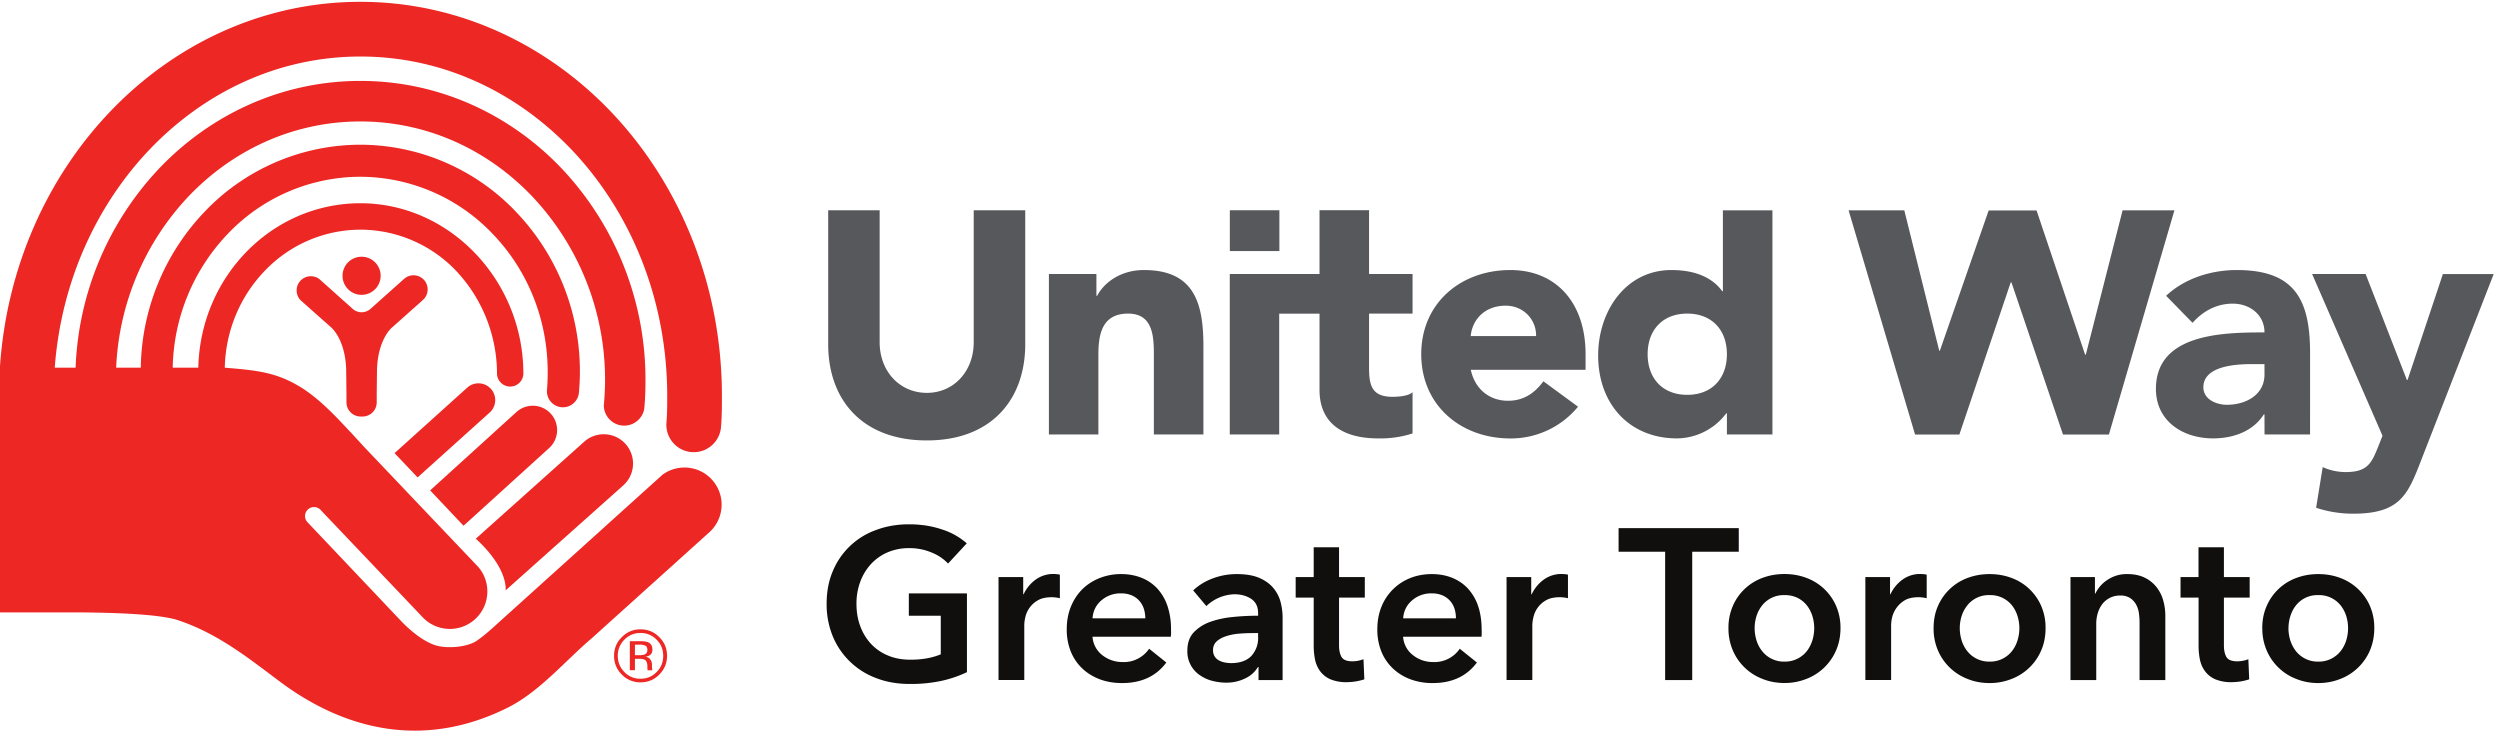
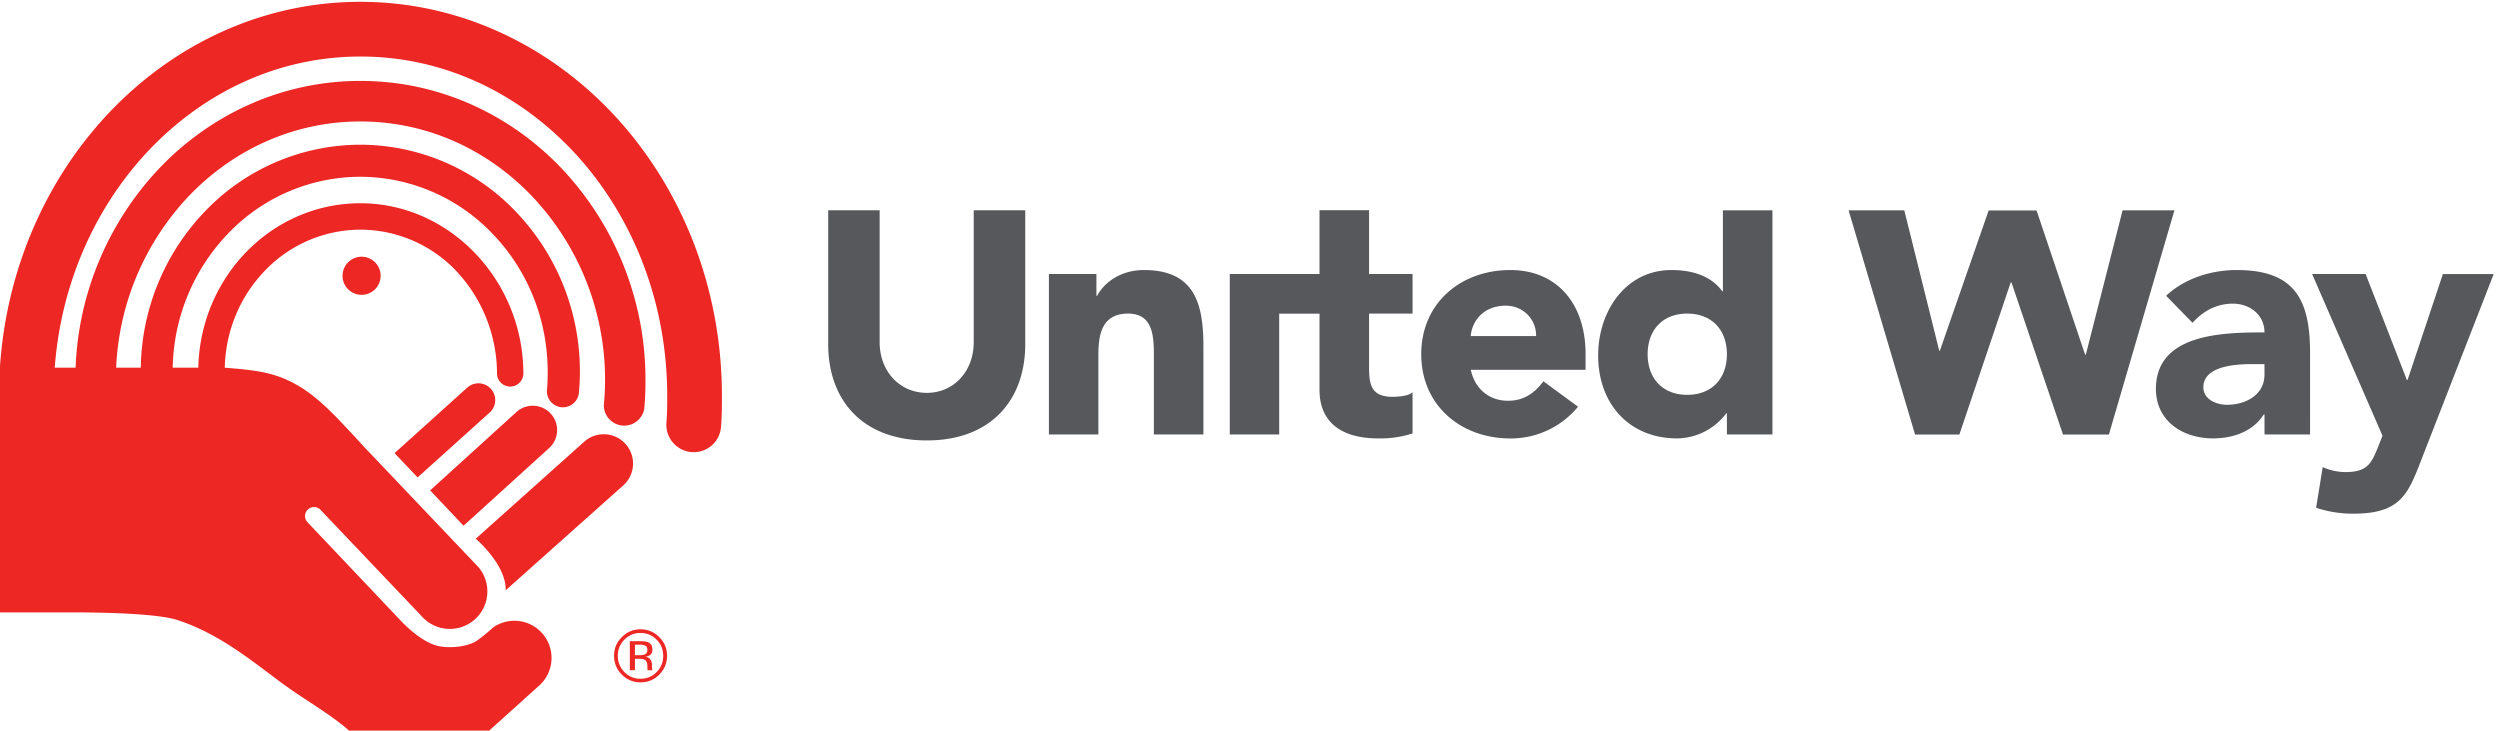
<svg xmlns="http://www.w3.org/2000/svg" width="555" height="162.2">
-   <path d="M1614 97.6a197 197 0 0 0-42.4-14.5 244 244 0 0 0-53.2-5.2c-20.5 0-39.3 3.3-56.2 9.9a125.4 125.4 0 0 0-72.2 69.8 140 140 0 0 0-10.2 54.3c0 20.3 3.5 38.6 10.6 55a122.5 122.5 0 0 0 72.5 68.2c16.7 6.2 34.8 9.3 54.4 9.3 20.3 0 38.9-3 55.7-8.8a113.9 113.9 0 0 0 40.7-23l-31.2-33.7a76.9 76.9 0 0 1-27 18.2 94 94 0 0 1-37.8 7.5 89.4 89.4 0 0 1-36.4-7.1 81.6 81.6 0 0 1-27.7-19.7 89.2 89.2 0 0 1-17.7-29.4 103.9 103.9 0 0 1-6.3-36.5c0-13.6 2-26.1 6.3-37.4a87 87 0 0 1 17.9-29.6 80.6 80.6 0 0 1 28.3-19.5c11-4.7 23.7-7 37.7-7 19.4 0 36.2 3 50.5 9v64.4H1517v37.3h97V97.6M1666.7 256.3h41.2v-28.7h.7a62.7 62.7 0 0 0 20 24.4 50 50 0 0 0 35.5 9.1c1.9 0 3.6-.4 5-.9V221a62 62 0 0 1-13.2 1.7c-9.8 0-17.7-1.7-23.7-5.3a43 43 0 0 1-20.8-28.3 59.6 59.6 0 0 1-1.7-12.6v-92h-43v172M1911.7 187.5c0 5.5-.8 10.8-2.4 15.8a36 36 0 0 1-20 22.4 44.7 44.7 0 0 1-18.1 3.4 48.3 48.3 0 0 1-32.8-11.7c-9-7.7-13.9-17.7-14.8-29.9zm43-19.3v-5.7c0-2-.2-3.9-.4-5.8h-130.7a42.5 42.5 0 0 1 15.7-30.2 53.7 53.7 0 0 1 33.3-12 51 51 0 0 1 45.5 22.2l28.7-23c-17-22.9-41.6-34.3-73.8-34.3-13.4 0-25.7 2-37 6.2-11.1 4.2-20.9 10.1-29.1 17.8a80 80 0 0 0-19.3 28 96.9 96.9 0 0 0-7 37.9c0 13.8 2.3 26.4 7 37.8 4.6 11.3 11 21 19.1 29 8.1 8 17.8 14.2 28.9 18.6a96.5 96.5 0 0 0 36 6.6c11.9 0 23-2 33-5.9A72 72 0 0 0 1931 238a81.7 81.7 0 0 0 17.4-29 120 120 0 0 0 6.2-40.7M2100 162.8h-9.6c-7 0-14.2-.3-21.9-.9a95 95 0 0 1-21.1-4c-6.5-2-11.8-4.8-16.1-8.5a19 19 0 0 1-6.5-15.2 18.3 18.3 0 0 1 9.7-16.9c2.9-1.6 6-2.8 9.7-3.5a54 54 0 0 1 10.7-1.1c14.8 0 26 4 33.7 11.8a44.3 44.3 0 0 1 11.4 32.2zm.7-56.6h-1a47.8 47.8 0 0 0-20.8-18.8 70.4 70.4 0 0 0-32.6-7.3c-7 0-14.1.9-21.7 2.7a64.1 64.1 0 0 0-20.7 9 47.5 47.5 0 0 0-22 41.7c0 12.9 3.6 23.1 10.9 30.8a70.7 70.7 0 0 0 28 17.5c11.5 4 24.3 6.8 38.2 8 14 1.4 27.7 2 41 2v4.3c0 10.8-3.9 18.7-11.6 23.9-7.8 5-17 7.6-27.8 7.6a70.6 70.6 0 0 1-47-19.7l-22 26.2a97 97 0 0 0 33.8 20.4c12.7 4.6 25.7 6.8 38.8 6.8 15.3 0 27.9-2.1 37.8-6.4 10-4.3 17.7-10 23.5-16.9 5.7-6.9 9.7-14.6 12-23.2 2.2-8.6 3.4-17.2 3.4-25.8V84.4h-40.2v21.8M2162.7 222v34.3h30.1v49.8h42.3v-49.8h43V222h-43v-79.8c0-7.7 1.3-14 4-19 2.8-5 9-7.5 18.5-7.5a53.3 53.3 0 0 1 18.3 3.5l1.4-33.6a96.9 96.9 0 0 0-28.6-4.7 68.5 68.5 0 0 0-28 4.8 42.3 42.3 0 0 0-17 13.3 49 49 0 0 0-8.6 19.3c-1.5 7.3-2.3 15.1-2.3 23.5v80.2h-30M2430.2 187.5c0 5.5-.7 10.8-2.3 15.8a35.9 35.9 0 0 1-20 22.4 44.7 44.7 0 0 1-18.1 3.4 48.3 48.3 0 0 1-32.8-11.7c-9-7.7-14-17.7-14.9-29.9zm43-19.3v-5.7c0-2-.1-3.9-.3-5.8H2342a42.5 42.5 0 0 1 15.8-30.2 53.4 53.4 0 0 1 33.3-12 51.2 51.2 0 0 1 45.5 22.2l28.6-23c-17-22.9-41.5-34.3-73.7-34.3a105 105 0 0 0-37 6.2c-11.2 4.2-20.9 10.1-29.1 17.8a80 80 0 0 0-19.4 28 97 97 0 0 0-7 37.9c0 13.8 2.4 26.4 7 37.8a85.8 85.8 0 0 0 48 47.6c11.1 4.4 23.1 6.6 36 6.6 12 0 23-2 33.2-5.9 10.1-4 18.9-9.8 26.3-17.5a81.4 81.4 0 0 0 17.4-29c4.1-11.6 6.2-25.2 6.2-40.7M2514.8 256.3h41.1v-28.7h.8a62.7 62.7 0 0 0 20 24.4 50.1 50.1 0 0 0 35.5 9.1c1.9 0 3.6-.4 5-.9V221a61.5 61.5 0 0 1-13.3 1.7c-9.7 0-17.6-1.7-23.6-5.3a43 43 0 0 1-20.8-28.3 60.4 60.4 0 0 1-1.8-12.6v-92h-43v172M2779.4 298.6h-77.7V338h200.6v-39.4h-77.7V84.4h-45.2v214.2M2928.8 171c0-6.6 1-13.3 3-20 2-6.7 5.1-12.6 9.2-17.9a46.2 46.2 0 0 1 37.6-17.9 46.3 46.3 0 0 1 37.6 17.9c4 5.3 7 11.2 9.1 18a68.7 68.7 0 0 1 0 39.8c-2 6.6-5 12.5-9.1 17.8a46 46 0 0 1-15.4 12.7 47.6 47.6 0 0 1-22.2 4.8 45.8 45.8 0 0 1-37.6-17.6 55 55 0 0 1-9.2-17.7c-2-6.5-3-13.2-3-19.8zm-43.7 0a91 91 0 0 0 7.3 37.1A86.3 86.3 0 0 0 2942 255c11.5 4.3 23.7 6.4 36.6 6.4 12.9 0 25-2.1 36.5-6.4a86.7 86.7 0 0 0 49.6-46.7 91.1 91.1 0 0 0 7.4-37.1c0-13.6-2.5-26-7.4-37.3a88.2 88.2 0 0 0-49.6-47.6 98.5 98.5 0 0 0-36.5-6.8c-13 0-25.1 2.2-36.6 6.8a87.9 87.9 0 0 0-49.6 47.6 92.3 92.3 0 0 0-7.3 37.3M3113.6 256.3h41.2v-28.7h.7a62.7 62.7 0 0 0 20 24.4 50 50 0 0 0 35.5 9.1c2 0 3.6-.4 5-.9V221a61.4 61.4 0 0 1-13.2 1.7c-9.8 0-17.7-1.7-23.7-5.3a45.8 45.8 0 0 1-20.8-28.3 60.3 60.3 0 0 1-1.7-12.6v-92h-43v172M3271.2 171c0-6.6 1-13.3 3-20a55 55 0 0 1 9.2-17.9 46.2 46.2 0 0 1 37.6-17.9 46.2 46.2 0 0 1 37.6 17.9 55 55 0 0 1 9.1 18 68.3 68.3 0 0 1 0 39.8c-2 6.6-5 12.5-9.1 17.8a45.8 45.8 0 0 1-37.6 17.5 45.6 45.6 0 0 1-37.6-17.6c-4-5.2-7.2-11.1-9.2-17.7a67 67 0 0 1-3-19.8zm-43.7 0c0 13.7 2.4 26 7.3 37.1a86.5 86.5 0 0 0 49.6 46.8c11.5 4.3 23.7 6.4 36.6 6.4 12.9 0 25-2.1 36.5-6.4a86.5 86.5 0 0 0 49.6-46.7 91 91 0 0 0 7.3-37.1c0-13.6-2.4-26-7.3-37.3a88 88 0 0 0-49.6-47.6 98.5 98.5 0 0 0-36.5-6.8c-13 0-25.1 2.2-36.6 6.8a88 88 0 0 0-49.6 47.6 92.1 92.1 0 0 0-7.3 37.3M3456 256.3h40.8v-27.6h.7a55.6 55.6 0 0 0 20 22.8 57 57 0 0 0 33.4 9.8c11.2 0 20.8-2 28.8-5.9a57 57 0 0 0 19.7-15.6 63.1 63.1 0 0 0 11.3-22.2c2.4-8.3 3.6-17 3.6-25.8V84.4h-43v95.3c0 5-.3 10.2-1 15.7a42.7 42.7 0 0 1-4.7 14.9 31 31 0 0 1-9.9 10.9 29 29 0 0 1-16.6 4.3 36.7 36.7 0 0 1-30.3-14.7 46.3 46.3 0 0 1-7.3-14.9 59.3 59.3 0 0 1-2.5-17V84.4h-43v172M3639.7 222v34.3h30v49.8h42.4v-49.8h43V222h-43v-79.8c0-7.7 1.3-14 4-19 2.8-5 9-7.5 18.5-7.5a53 53 0 0 1 18.3 3.5l1.4-33.6a96.8 96.8 0 0 0-28.7-4.7 68.6 68.6 0 0 0-27.9 4.8 42.3 42.3 0 0 0-17 13.3c-4.2 5.6-7 12-8.6 19.3-1.5 7.3-2.3 15.1-2.3 23.5v80.2h-30M3819.8 171c0-6.6 1-13.3 3-20 2.1-6.7 5.2-12.6 9.2-17.9a46.2 46.2 0 0 1 37.6-17.9 46.3 46.3 0 0 1 37.6 17.9 55 55 0 0 1 9.2 18 68.7 68.7 0 0 1 0 39.8c-2 6.6-5.1 12.5-9.2 17.8a45.9 45.9 0 0 1-37.6 17.5 45.6 45.6 0 0 1-37.6-17.6c-4-5.2-7-11.1-9.1-17.7a67 67 0 0 1-3-19.8zm-43.7 0c0 13.7 2.5 26 7.4 37.1a86.2 86.2 0 0 0 49.6 46.8c11.4 4.3 23.6 6.4 36.5 6.4 13 0 25.1-2.1 36.6-6.4a86.7 86.7 0 0 0 49.6-46.7 91.1 91.1 0 0 0 7.3-37.1c0-13.6-2.5-26-7.3-37.3a88.2 88.2 0 0 0-49.6-47.6 98.5 98.5 0 0 0-36.6-6.8c-12.9 0-25 2.2-36.5 6.8a87.7 87.7 0 0 0-49.6 47.6 92 92 0 0 0-7.3 37.3" style="fill:#100f0d;fill-opacity:1;fill-rule:nonzero;stroke:none" transform="matrix(.133 0 0 -.133 0 162.2)" />
  <path d="M1100.5 93.6c-8.6-8.7-19-13-31.3-13a42.5 42.5 0 0 0-31.3 13A42.9 42.9 0 0 0 1025 125c0 12.2 4.3 22.6 13 31.1 8.6 8.7 19 13 31.1 13 12.2 0 22.7-4.3 31.3-13 8.7-8.5 13-19 13-31.1 0-12.3-4.3-22.7-13-31.4m-58.2 58.2a36.9 36.9 0 0 1-11-27c0-10.6 3.7-19.5 11-27a36.2 36.2 0 0 1 26.9-11.2c10.6 0 19.6 3.7 26.9 11.2 7.4 7.5 11 16.4 11 27 0 10.6-3.6 19.6-11 27a36.3 36.3 0 0 1-26.9 11.2 36.3 36.3 0 0 1-26.9-11.2m26-2.5c6.1 0 10.4-.5 13.3-1.7 5-2.1 7.5-6.2 7.5-12.3 0-4.3-1.5-7.6-4.7-9.6-1.7-1-4-1.9-7-2.3 3.8-.6 6.6-2.2 8.3-4.8 1.7-2.5 2.6-5 2.6-7.5v-3.6a48.8 48.8 0 0 1 .6-6l.2-.7h-7.9c0 .1 0 .3-.2.5v.5l-.3 1.6v3.9c0 5.5-1.5 9.2-4.5 11-1.8 1-5 1.6-9.5 1.6h-6.8v-19h-8.5v48.4zm9.3-7.6a21.4 21.4 0 0 1-10.4 1.8h-7.3v-17.6h7.8c3.6 0 6.3.4 8 1.1 3.5 1.3 5 3.9 5 7.6 0 3.5-1 5.8-3.1 7M1040.3 409.3a48.9 48.9 0 0 1-65.1 73l-181-161.9c55.4-50.8 49.7-86.3 49.7-86.3l196.4 175.2M697 422.7l-38.4 40.5 121.6 109.6a28 28 0 0 0 37.9-41.2l-121-108.9M773.7 342 718 401l143.5 130.3a40.6 40.6 0 0 0 55.6-59.2L773.7 342" style="fill:#ed2724;fill-opacity:1;fill-rule:nonzero;stroke:none" transform="matrix(.133 0 0 -.133 0 162.2)" />
-   <path d="M375 605.8c53.6-4.3 84.5-7.7 123-30.2 31.4-18.3 59.5-47.7 86.2-76.5l1.1-1 22-24 191.1-201a62.6 62.6 0 0 0-91.8-85L535.2 368.3l-.1.2a15 15 0 0 1-21.8-20.7l.4-.4 157-165.7c16.1-16.5 35.8-32.2 54.5-38.7 19.2-6.9 55.3-4 71.3 7.5 9.5 6.7 18.4 14.2 26.9 21.9l282.7 255 1.2.8a62 62 0 0 0 78-95.9l-198-178.5c-43-36.4-86.4-88.5-139-115C704.6-33.4 572.5 3.4 468 81.2c-51.3 38.2-102.7 80.3-170.5 103-32.6 11-117.8 13.3-187.8 13.2H0v410.8c11.4 166 79.3 315.5 183.6 424.8 107.7 113 255.4 183.6 418 183.5 167.8 0 319.6-75 428.1-194.1C1138.4 903 1205 739 1205 558.8c0-19 0-33.3-1.5-51.9a45.6 45.6 0 0 0-45.5-42.1l-3.6.1c-25.1 2-43.9 24-42 49 1.3 16.3 1.3 28.2 1.3 44.8 0 157.8-58.3 299.9-151.4 402.2-93.4 102.2-220.4 164.3-360.6 164.3-136 0-259.5-58.4-352-155.2C161.2 877.2 102 749.3 91.4 605.9h34.8a512.1 512.1 0 0 0 138.3 331.2c85.8 90.8 205.2 147.4 337.1 147.4 131.9 0 251.3-56.6 337.1-147.4a513.1 513.1 0 0 0 138.7-353.6c0-15.6-.6-31-2-46.2a34 34 0 0 0-67.5 5.8 445.3 445.3 0 0 1-118.4 347.4c-74.1 78.4-175.7 126.3-287.9 126.3-112.3 0-213.8-47.9-288-126.2a444.3 444.3 0 0 1-119.7-284.7H235a384.6 384.6 0 0 0 107 260.7A359.4 359.4 0 0 0 601.3 978a359.6 359.6 0 0 0 259.5-111.5 385.2 385.2 0 0 0 105.5-302.3 26.8 26.8 0 0 0-29-24.4 26.8 26.8 0 0 0-24.3 29c.9 9.8 1.2 19.7 1.2 29.7 0 90.4-35.1 171.9-92 230.8a306 306 0 0 1-220.9 95.2 306 306 0 0 1-221-95.2 331.7 331.7 0 0 1-92-223.5H331c3.4 151.5 122.4 274.4 270.6 274.5 150.1-.1 271.7-129.8 272-284a22 22 0 0 0-44 0 251 251 0 0 1-68.1 171 221.1 221.1 0 0 1-159.9 68.9 221.1 221.1 0 0 1-159.9-69c-39.8-41.3-65-98-66.5-161.1v-.4" style="fill:#ed2724;fill-opacity:1;fill-rule:nonzero;stroke:none" transform="matrix(.133 0 0 -.133 0 162.2)" />
-   <path d="M619.3 704.8a22.9 22.9 0 0 0-15.8-6.5c-6.3 0-11.8 2.7-16 6.8l-54.4 48.6a23.7 23.7 0 0 1-31.4-35.3l51.2-45.5s25-20.4 25-75.5l.4-36.3V548c0-13 10.5-23.6 23.6-23.7h3.3c13 0 23.6 10.6 23.6 23.7v13l.4 36.4c0 55 25 75.4 25 75.4l51.1 45.5a23.6 23.6 0 1 1-31.4 35.2l-54.6-48.7" style="fill:#ed2724;fill-opacity:1;fill-rule:nonzero;stroke:none" transform="matrix(.133 0 0 -.133 0 162.2)" />
+   <path d="M375 605.8c53.6-4.3 84.5-7.7 123-30.2 31.4-18.3 59.5-47.7 86.2-76.5l1.1-1 22-24 191.1-201a62.6 62.6 0 0 0-91.8-85L535.2 368.3l-.1.2a15 15 0 0 1-21.8-20.7l.4-.4 157-165.7c16.1-16.5 35.8-32.2 54.5-38.7 19.2-6.9 55.3-4 71.3 7.5 9.5 6.7 18.4 14.2 26.9 21.9a62 62 0 0 0 78-95.9l-198-178.5c-43-36.4-86.4-88.5-139-115C704.6-33.4 572.5 3.4 468 81.2c-51.3 38.2-102.7 80.3-170.5 103-32.6 11-117.8 13.3-187.8 13.2H0v410.8c11.4 166 79.3 315.5 183.6 424.8 107.7 113 255.4 183.6 418 183.5 167.8 0 319.6-75 428.1-194.1C1138.4 903 1205 739 1205 558.8c0-19 0-33.3-1.5-51.9a45.6 45.6 0 0 0-45.5-42.1l-3.6.1c-25.1 2-43.9 24-42 49 1.3 16.3 1.3 28.2 1.3 44.8 0 157.8-58.3 299.9-151.4 402.2-93.4 102.2-220.4 164.3-360.6 164.3-136 0-259.5-58.4-352-155.2C161.2 877.2 102 749.3 91.4 605.9h34.8a512.1 512.1 0 0 0 138.3 331.2c85.8 90.8 205.2 147.4 337.1 147.4 131.9 0 251.3-56.6 337.1-147.4a513.1 513.1 0 0 0 138.7-353.6c0-15.6-.6-31-2-46.2a34 34 0 0 0-67.5 5.8 445.3 445.3 0 0 1-118.4 347.4c-74.1 78.4-175.7 126.3-287.9 126.3-112.3 0-213.8-47.9-288-126.2a444.3 444.3 0 0 1-119.7-284.7H235a384.6 384.6 0 0 0 107 260.7A359.4 359.4 0 0 0 601.3 978a359.6 359.6 0 0 0 259.5-111.5 385.2 385.2 0 0 0 105.5-302.3 26.8 26.8 0 0 0-29-24.4 26.8 26.8 0 0 0-24.3 29c.9 9.8 1.2 19.7 1.2 29.7 0 90.4-35.1 171.9-92 230.8a306 306 0 0 1-220.9 95.2 306 306 0 0 1-221-95.2 331.7 331.7 0 0 1-92-223.5H331c3.4 151.5 122.4 274.4 270.6 274.5 150.1-.1 271.7-129.8 272-284a22 22 0 0 0-44 0 251 251 0 0 1-68.1 171 221.1 221.1 0 0 1-159.9 68.9 221.1 221.1 0 0 1-159.9-69c-39.8-41.3-65-98-66.5-161.1v-.4" style="fill:#ed2724;fill-opacity:1;fill-rule:nonzero;stroke:none" transform="matrix(.133 0 0 -.133 0 162.2)" />
  <path d="M635.3 761a31.8 31.8 0 1 0-63.5 0 31.8 31.8 0 0 0 63.5 0" style="fill:#ed2724;fill-opacity:1;fill-rule:nonzero;stroke:none" transform="matrix(.133 0 0 -.133 0 162.2)" />
  <path d="M1711.3 644.9c0-92-56.2-160.5-164.2-160.5-108.5 0-164.7 68.4-164.7 160.5v223.7h85.9V648.1c0-47.9 33.1-84.3 78.8-84.3 45.2 0 78.2 36.4 78.2 84.3v220.5h86V645M1750.8 762.2h79.3v-36.4h1.2c11 21 38 43 78.2 43 83.8 0 99.2-55.1 99.2-126.8V494.4H1926v131.1c0 30.9-.5 70.6-43 70.6-43 0-49.6-33.7-49.6-68.4V494.4h-82.6v267.8M2135.3 494.4h-82.6v267.8h149.8v106.5h82.7V762.2h72.6v-66.1h-72.6v-89.3c0-28.7 3.3-49.6 39-49.6 9 0 26.6 1 33.6 7.7v-68.8a171.8 171.8 0 0 0-57.8-8.3c-55.1 0-97.5 22.5-97.5 81V696h-67.3V494.4M2634 540.7a145.3 145.3 0 0 0-113-53c-82.6 0-148.7 55.2-148.7 140.6 0 85.4 66 140.5 148.7 140.5 77 0 125.6-55.1 125.6-140.5v-26H2455c6.7-31.4 30.3-51.7 62.2-51.7 27 0 45.2 13.8 59 32.5zm-70 117.9c.5 27.5-21 50.7-50.7 50.7-36.4 0-56.2-24.8-58.4-50.7H2564M2958.5 494.4h-76v35.2h-1.1a104 104 0 0 0-82.2-41.8c-79.3 0-131.6 57.3-131.6 138.3 0 74.4 46.2 142.7 122.3 142.7 34.2 0 66-9.4 84.8-35.3h1.1v135h82.7zm-142.2 201.7c-41.3 0-66.1-27.6-66.1-67.8 0-40.2 24.8-67.8 66.1-67.8 41.4 0 66.2 27.6 66.2 67.8 0 40.2-24.8 67.8-66.2 67.8M3779.8 528h-1c-18.2-28.7-51.3-40.2-85-40.2-50 0-95.2 28.6-95.2 82.6 0 92.6 112.3 94.3 181.2 94.3 0 29.2-24.2 48-52.9 48-27 0-49.5-12.3-67.2-32l-44.1 45.1c30.4 28.7 74.5 43 118 43 96.4 0 122.3-49 122.3-138.3V494.4h-76zm-20.3 83.8c-25.4 0-81.7-2.3-81.7-38.7 0-19.8 21-29.2 39.3-29.2 32.5 0 62.7 17.2 62.7 50.3v17.6h-20.3M4041.2 450.9c-22.1-56.8-34.7-88.8-113.5-88.8-21 0-42 3.3-61.7 9.9l11 67.9a92 92 0 0 1 38.5-8.3c37.5 0 43.5 16 55.2 45.1l6.1 15.5-117.5 270h89.3l68.9-176.9h1.1l59 176.8h84.8L4041.2 451M3629.5 868.5l-109.4-374.3h-76.6l-86 253.9h-1.3l-85.7-253.9h-73.9l-111 374.3h93l58.3-234.3h1.1l81.4 234h80l81-240.6h1.2l61.4 240.9h86.5" style="fill:#56585c;fill-opacity:1;fill-rule:nonzero;stroke:none" transform="matrix(.133 0 0 -.133 0 162.2)" />
-   <path d="M2052.8 868.6h82.7v-68.1h-82.7v68.1" style="fill:#56585c;fill-opacity:1;fill-rule:nonzero;stroke:none" transform="matrix(.133 0 0 -.133 0 162.2)" />
</svg>